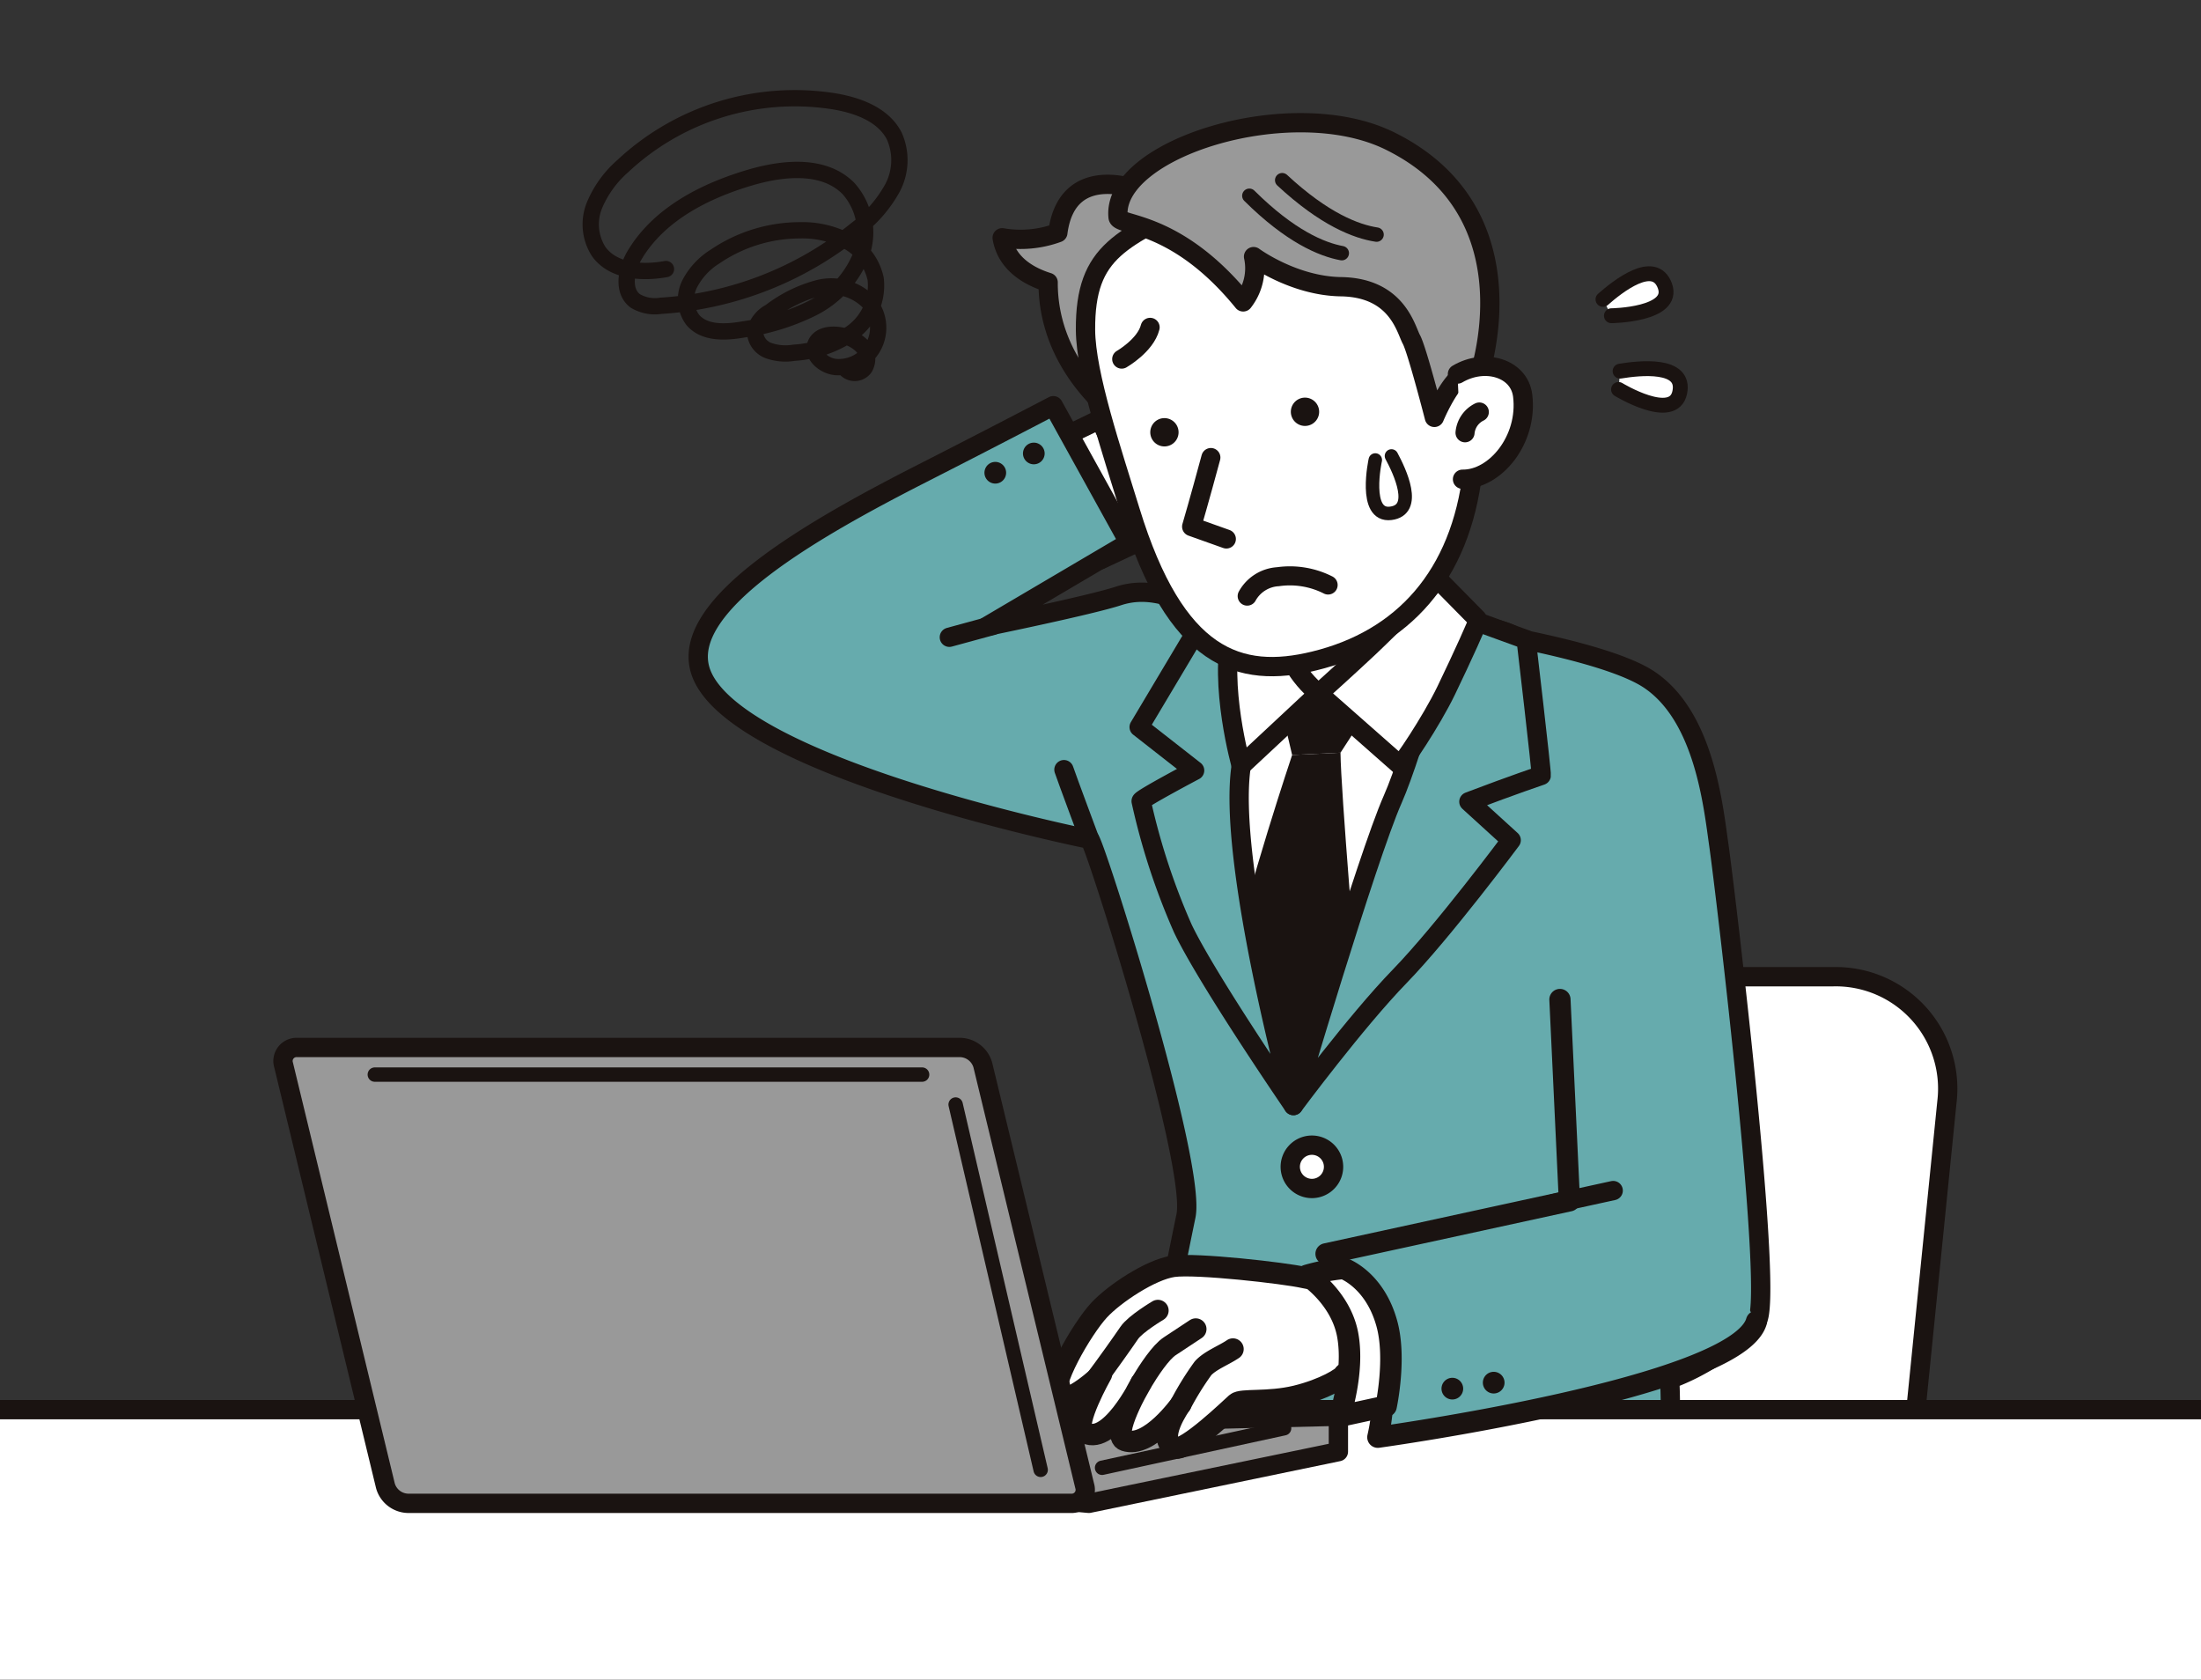
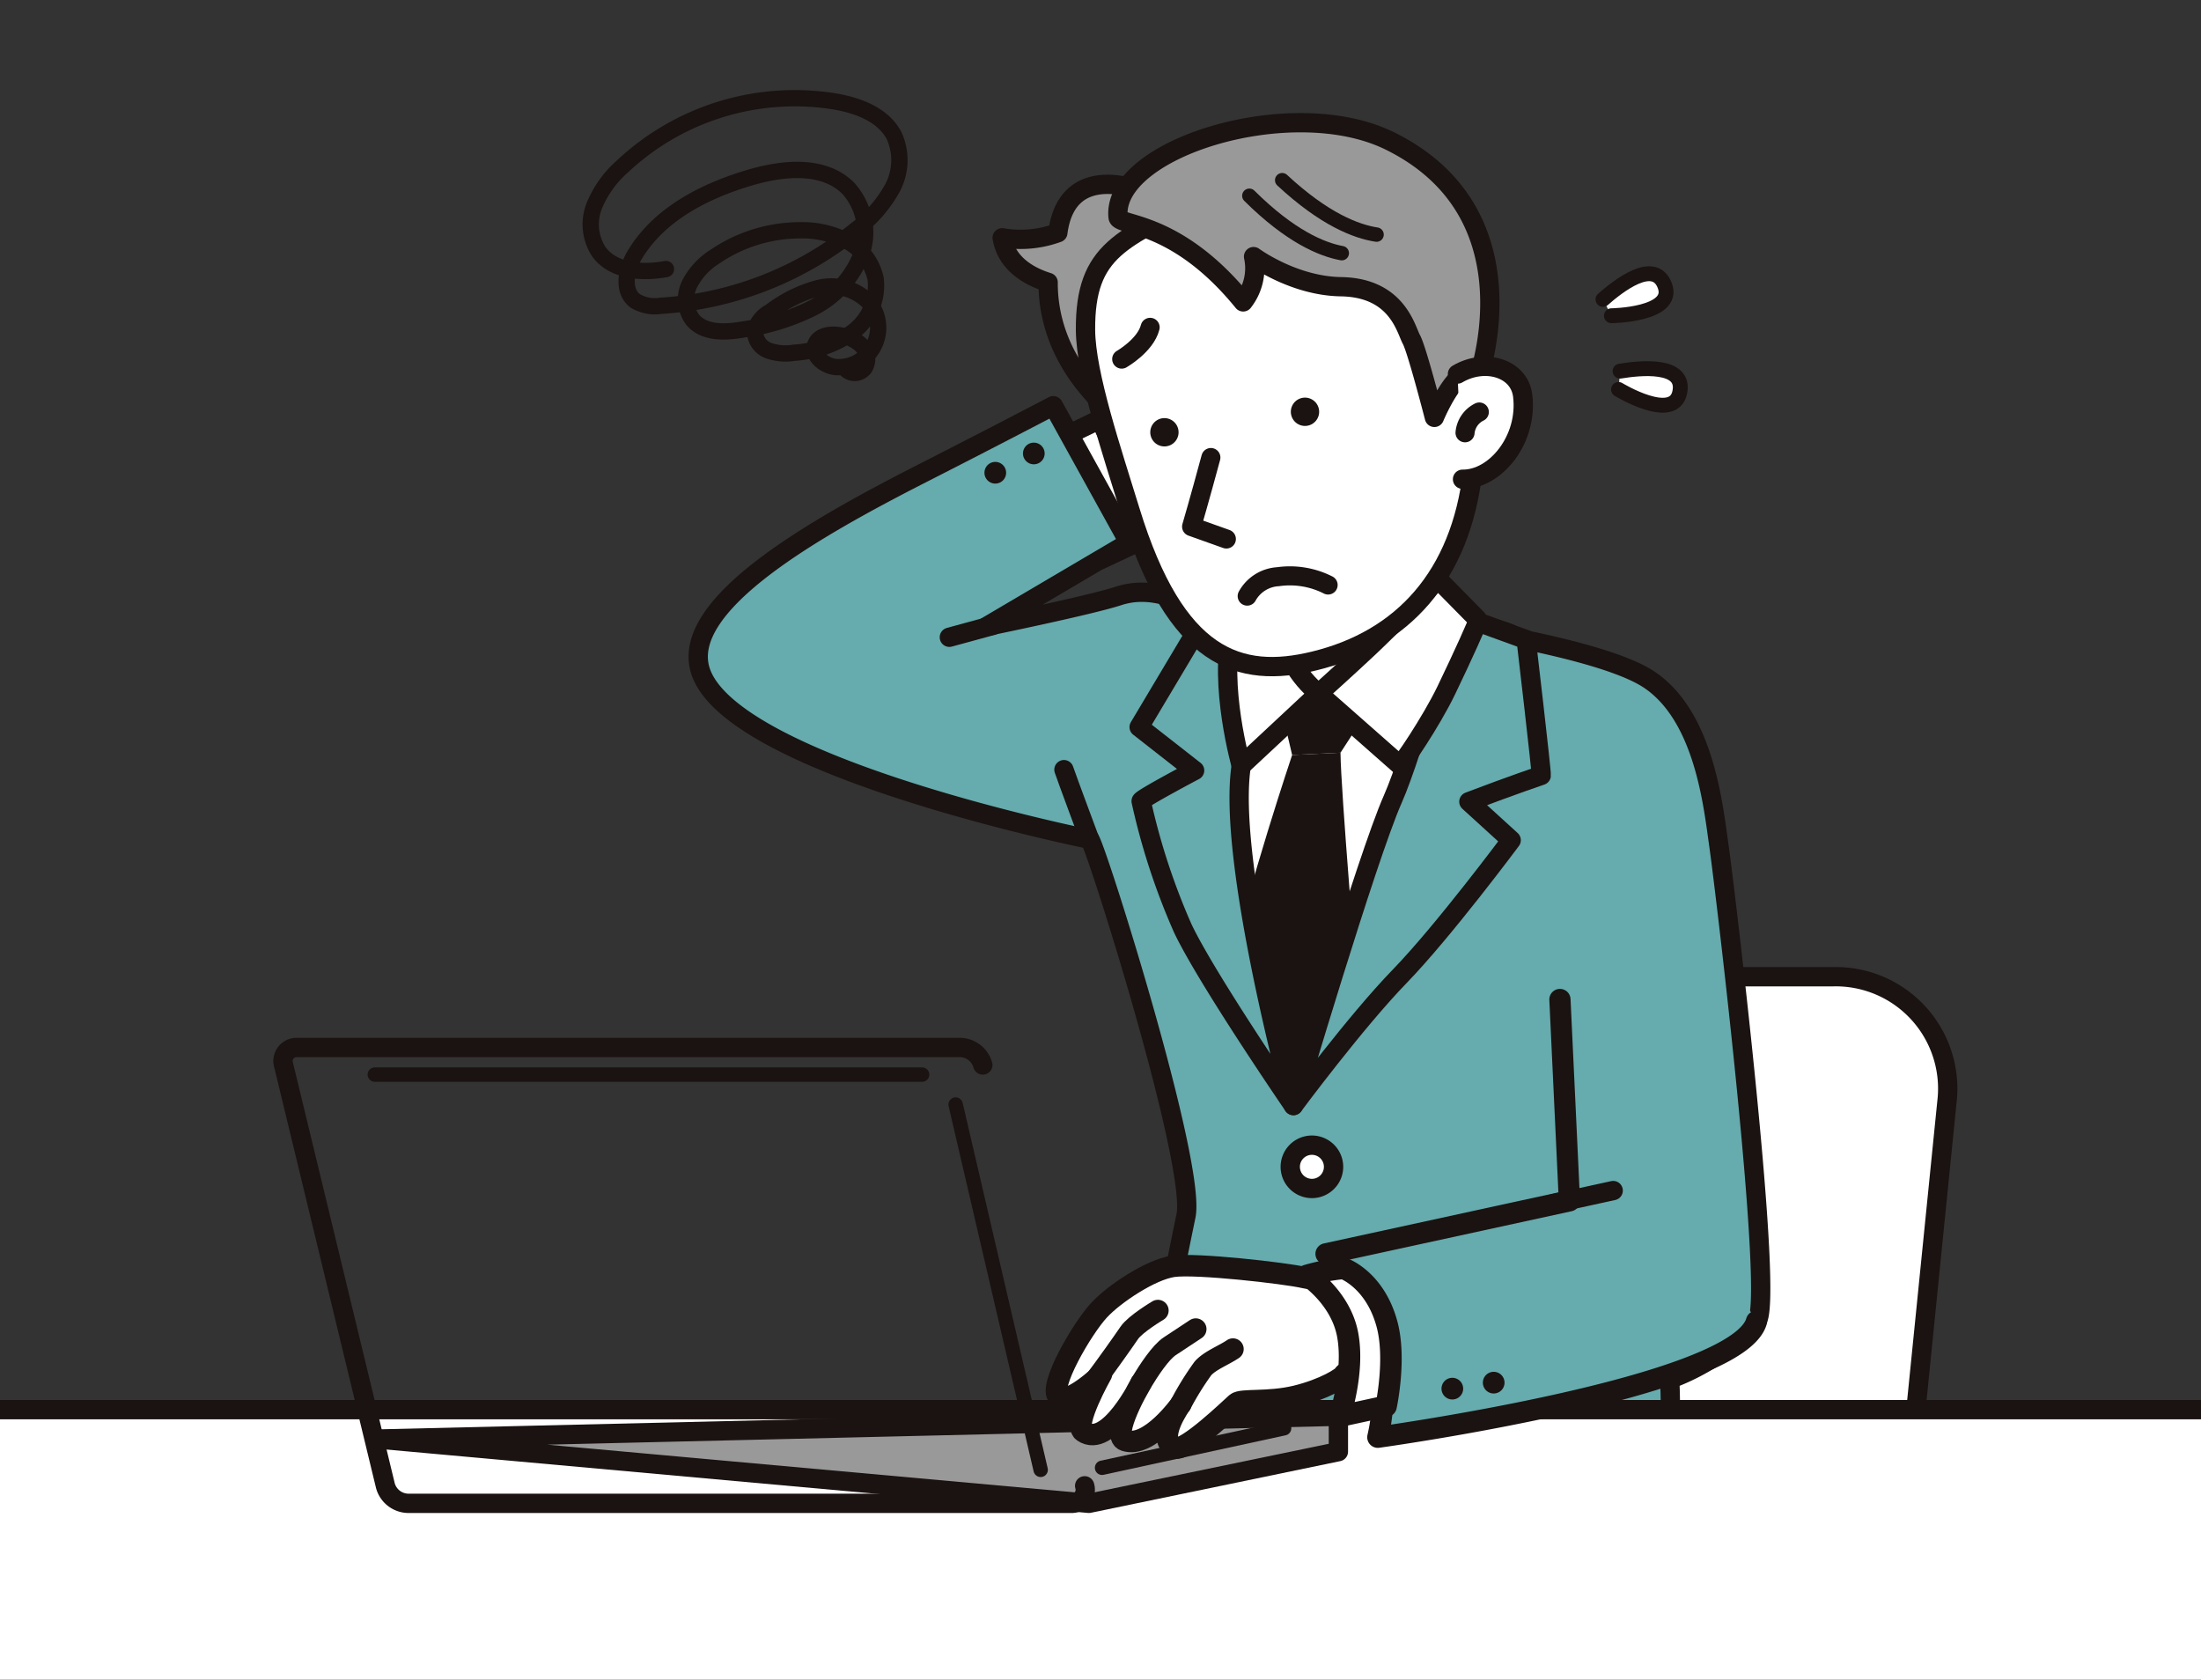
<svg xmlns="http://www.w3.org/2000/svg" width="305.916" height="233.419" viewBox="0 0 305.916 233.419">
  <rect x="0" y="0" width="305.916" height="233.419" fill="#333333" stroke="none" />
  <defs>
    <clipPath id="clip-path">
      <rect id="長方形_184" data-name="長方形 184" width="305.916" height="233.419" transform="translate(279.301 0.595)" fill="none" />
    </clipPath>
  </defs>
  <g id="グループ_50" data-name="グループ 50" transform="translate(-310.428 -1230.595)">
    <path id="パス_1767" data-name="パス 1767" d="M424.169,59.524l7.525-3.654,7.716,15.949-7.621,3.566" transform="translate(31.597 1233)" fill="#fff" />
    <path id="パス_1768" data-name="パス 1768" d="M424.169,59.524l7.525-3.654,7.716,15.949-7.621,3.566" transform="translate(31.597 1233)" fill="none" stroke="#1a1311" stroke-linecap="round" stroke-linejoin="round" stroke-width="2.684" />
    <g id="グループ_51" data-name="グループ 51" transform="translate(31.127 1230)" clip-path="url(#clip-path)">
      <path id="パス_1769" data-name="パス 1769" d="M544.422,208.118a19.839,19.839,0,0,1-19.275,17.43H485.616a15.56,15.56,0,0,1-15.763-17.43l5.476-54.355A19.841,19.841,0,0,1,494.6,136.332h39.531A15.56,15.56,0,0,1,549.9,153.763Z" fill="#fff" />
      <path id="パス_1770" data-name="パス 1770" d="M544.422,208.118a19.839,19.839,0,0,1-19.275,17.43H485.616a15.56,15.56,0,0,1-15.763-17.43l5.476-54.355A19.841,19.841,0,0,1,494.6,136.332h39.531A15.56,15.56,0,0,1,549.9,153.763Z" fill="none" stroke="#1a1311" stroke-linecap="round" stroke-linejoin="round" stroke-width="2.684" />
      <path id="パス_1771" data-name="パス 1771" d="M430.736,117.222c.552-.172,14.907,45.071,13.4,52.359-1.422,6.851-10.292,50.958-10.835,52.184s26.742,2.9,39.009,1.972a337.338,337.338,0,0,0,39.219-5.114s.084-25.443-.19-26.328a31.153,31.153,0,0,0,12.1-8.069c2.61-1.923-4.366-60.139-5.237-66.176-.774-5.367-1.994-17.934-9.746-23.047-5.146-3.394-18.908-5.762-18.823-5.831,1.263-1.02-18.467-5.259-34.5-2.79-7.972,1.227-13.134-5.338-20.414-2.956-3.926,1.285-18.289,4.23-18.289,4.23L436.217,76,425.7,56.978s-8.388,4.391-18.183,9.379c-14.986,7.632-33.379,18.051-30.954,27.163,3.6,13.532,54.175,23.7,54.175,23.7" fill="#66abad" />
      <path id="パス_1772" data-name="パス 1772" d="M430.736,117.222c.552-.172,14.907,45.071,13.4,52.359-1.422,6.851-10.292,50.958-10.835,52.184s26.742,2.9,39.009,1.972a337.338,337.338,0,0,0,39.219-5.114s.084-25.443-.19-26.328a31.153,31.153,0,0,0,12.1-8.069c2.61-1.923-4.366-60.139-5.237-66.176-.774-5.367-1.994-17.934-9.746-23.047-5.146-3.394-18.908-5.762-18.823-5.831,1.263-1.02-18.467-5.259-34.5-2.79-7.972,1.227-13.134-5.338-20.414-2.956-3.926,1.285-18.289,4.23-18.289,4.23L436.217,76,425.7,56.978s-8.388,4.391-18.183,9.379c-14.986,7.632-33.379,18.051-30.954,27.163C380.161,107.052,430.736,117.222,430.736,117.222Z" fill="none" stroke="#1a1311" stroke-linecap="round" stroke-linejoin="round" stroke-width="2.684" />
      <path id="パス_1773" data-name="パス 1773" d="M475.767,69.412s-.35,14.7,3.823,20.5,3.832,5.7,3.832,5.7-15.254,20.794-23.256,20.1c-10.444-.908-12.821-17.4-12.821-17.4s4.657.6,8.467-7.683.333-18.93.333-18.93" fill="#fff" />
      <path id="パス_1774" data-name="パス 1774" d="M475.767,69.412s-.35,14.7,3.823,20.5,3.832,5.7,3.832,5.7-15.254,20.794-23.256,20.1c-10.444-.908-12.821-17.4-12.821-17.4s4.657.6,8.467-7.683.333-18.93.333-18.93" fill="none" stroke="#1a1311" stroke-linecap="round" stroke-linejoin="round" stroke-width="2.684" />
      <path id="パス_1775" data-name="パス 1775" d="M447.345,95.283s40.038,1.764,38.821,1.421-27.092,57.533-27.092,57.533-16.587-27.6-15.039-34.745,4.737-21.526,3.31-24.209" fill="#fff" />
      <path id="パス_1776" data-name="パス 1776" d="M479.819,93.6s-5.548,32.965-12.052,41.372a181.7,181.7,0,0,0-10.68,15.3C447.446,130.332,451.7,94,451.935,94.017" fill="none" stroke="#1a1311" stroke-linecap="round" stroke-linejoin="round" stroke-width="2.684" />
      <path id="パス_1777" data-name="パス 1777" d="M456.853,96.837l14.09.153-5.328,8.211-6.72.316Z" fill="#1a1311" />
      <path id="パス_1778" data-name="パス 1778" d="M458.895,105.517s-6.265,18.665-8.423,29.176l7.962,17.381,9.521-14.531s-2.295-27.038-2.34-32.343Z" fill="#1a1311" />
      <path id="パス_1779" data-name="パス 1779" d="M493.516,108.36c.072-.418-2.094-18.877-2.094-18.877l-10.4-3.786s-5.165,19.235-8.147,25.977c-3.6,8.135-13.8,42.564-13.8,42.564s8.651-11.659,14.756-17.947,15.509-18.933,15.509-18.933l-5.878-5.35c6.221-2.361,10.055-3.648,10.055-3.648" fill="#66abad" />
      <path id="パス_1780" data-name="パス 1780" d="M493.516,108.36c.072-.418-2.094-18.877-2.094-18.877l-10.4-3.786s-5.165,19.235-8.147,25.977c-3.6,8.135-13.8,42.564-13.8,42.564s8.651-11.659,14.756-17.947,15.509-18.933,15.509-18.933l-5.878-5.35C489.682,109.647,493.516,108.36,493.516,108.36Z" fill="none" stroke="#1a1311" stroke-linecap="round" stroke-linejoin="round" stroke-width="2.684" />
      <path id="パス_1781" data-name="パス 1781" d="M451.821,107.007c1.315-8.461,3.8-20.453,3.8-20.453l-8.626-.614-9.363,15.7,7.706,6.029s-7.443,3.933-7.427,4.267a93.179,93.179,0,0,0,5.78,17.666c3.333,7.044,15.384,24.636,15.384,24.636s-9.291-34.116-7.253-47.23" fill="#66abad" />
      <path id="パス_1782" data-name="パス 1782" d="M451.821,107.007c1.315-8.461,3.8-20.453,3.8-20.453l-8.626-.614-9.363,15.7,7.706,6.029s-7.443,3.933-7.427,4.267a93.179,93.179,0,0,0,5.78,17.666c3.333,7.044,15.384,24.636,15.384,24.636S449.783,120.121,451.821,107.007Z" fill="none" stroke="#1a1311" stroke-linecap="round" stroke-linejoin="round" stroke-width="2.684" />
      <path id="パス_1783" data-name="パス 1783" d="M450.525,88.155l5.943-3.818s.236,7.881,6.107,12.639l-10.754,10.032s-3.181-11.212-1.3-18.853" fill="#fff" />
      <path id="パス_1784" data-name="パス 1784" d="M450.525,88.155l5.943-3.818s.236,7.881,6.107,12.639l-10.754,10.032S448.64,95.8,450.525,88.155Z" fill="none" stroke="#1a1311" stroke-linecap="round" stroke-linejoin="round" stroke-width="2.684" />
      <path id="パス_1785" data-name="パス 1785" d="M462.574,96.976l11.286,9.946c.213.075,4.341-6,6.451-10.374,2.194-4.543,4.565-9.788,4.437-9.8l-5.574-5.657s-6.82,6.853-9.556,9.431-7.044,6.455-7.044,6.455" fill="#fff" />
      <path id="パス_1786" data-name="パス 1786" d="M462.574,96.976l11.286,9.946c.213.075,4.341-6,6.451-10.374,2.194-4.543,4.565-9.788,4.437-9.8l-5.574-5.657s-6.82,6.853-9.556,9.431S462.574,96.976,462.574,96.976Z" fill="none" stroke="#1a1311" stroke-linecap="round" stroke-linejoin="round" stroke-width="2.684" />
      <path id="パス_1787" data-name="パス 1787" d="M464.648,162.611a3.009,3.009,0,1,1-3.147-2.864,3.009,3.009,0,0,1,3.147,2.864" fill="#fff" />
      <path id="パス_1788" data-name="パス 1788" d="M464.648,162.611a3.009,3.009,0,1,1-3.147-2.864A3.009,3.009,0,0,1,464.648,162.611Z" fill="none" stroke="#1a1311" stroke-linecap="round" stroke-linejoin="round" stroke-width="2.684" />
      <rect id="長方形_182" data-name="長方形 182" width="430.435" height="128.165" transform="translate(209.936 196.503)" fill="#fff" />
      <rect id="長方形_183" data-name="長方形 183" width="430.435" height="128.165" transform="translate(209.936 196.503)" fill="none" stroke="#1a1311" stroke-linecap="round" stroke-linejoin="round" stroke-width="2.684" />
      <path id="パス_1789" data-name="パス 1789" d="M331.776,200.581l98.87,8.937,34.677-7.182v-4.918Z" fill="#999" />
      <path id="パス_1790" data-name="パス 1790" d="M331.776,200.581l98.87,8.937,34.677-7.182v-4.918Z" fill="none" stroke="#1a1311" stroke-linecap="round" stroke-linejoin="round" stroke-width="2.684" />
      <line id="線_137" data-name="線 137" y1="5.493" x2="25.3" transform="translate(432.477 199.083)" fill="#e0e0e0" />
      <line id="線_138" data-name="線 138" y1="5.493" x2="25.3" transform="translate(432.477 199.083)" fill="none" stroke="#1a1311" stroke-linecap="round" stroke-linejoin="round" stroke-width="2.002" />
      <path id="パス_1791" data-name="パス 1791" d="M467.84,178.252c-.639-.218-4.51.515-7.26-.111s-15.059-2.012-18.212-1.561-8.214,3.838-10.294,6.078c-2.4,2.582-7.1,10.713-5.682,12.007s6-3.1,6-3.1-3.951,7.007-2.547,7.979c3.542,2.454,8.047-6.727,8.047-6.727s-4.276,7.274-2.245,7.966c3.38,1.15,7.773-5.052,7.773-5.052s-3.641,5.058-.771,6.082c1.464.522,7.749-5.555,8.475-6.193s4.431-.058,8.316-1,6.573-2.6,6.7-3.061,8.247-.8,7.795-.784,4.041-9.07-6.1-12.522" fill="#fff" />
      <path id="パス_1792" data-name="パス 1792" d="M467.84,178.252c-.639-.218-4.51.515-7.26-.111s-15.059-2.012-18.212-1.561-8.214,3.838-10.294,6.078c-2.4,2.582-7.1,10.713-5.682,12.007s6-3.1,6-3.1-3.951,7.007-2.547,7.979c3.542,2.454,8.047-6.727,8.047-6.727s-4.276,7.274-2.245,7.966c3.38,1.15,7.773-5.052,7.773-5.052s-3.641,5.058-.771,6.082c1.464.522,7.749-5.555,8.475-6.193s4.431-.058,8.316-1,6.573-2.6,6.7-3.061,8.247-.8,7.795-.784S477.979,181.7,467.84,178.252Z" fill="none" stroke="#1a1311" stroke-linecap="round" stroke-linejoin="round" stroke-width="2.985" />
      <path id="パス_1793" data-name="パス 1793" d="M443.421,195.727a40.655,40.655,0,0,1,3.091-4.982c1.006-1.106,2.887-1.8,4.157-2.665" fill="#fff" />
      <path id="パス_1794" data-name="パス 1794" d="M443.421,195.727a40.655,40.655,0,0,1,3.091-4.982c1.006-1.106,2.887-1.8,4.157-2.665" fill="none" stroke="#1a1311" stroke-linecap="round" stroke-linejoin="round" stroke-width="2.985" />
      <path id="パス_1795" data-name="パス 1795" d="M437.893,192.813c1.121-1.867,2.746-4.312,3.991-5.126,1.662-1.086,3.616-2.387,3.616-2.387" fill="#fff" />
      <path id="パス_1796" data-name="パス 1796" d="M437.893,192.813c1.121-1.867,2.746-4.312,3.991-5.126,1.662-1.086,3.616-2.387,3.616-2.387" fill="none" stroke="#1a1311" stroke-linecap="round" stroke-linejoin="round" stroke-width="2.985" />
      <path id="パス_1797" data-name="パス 1797" d="M431.621,192.3c1.423-1.881,3.785-5.217,4.633-6.466s3.985-3.11,3.985-3.11" fill="#fff" />
      <path id="パス_1798" data-name="パス 1798" d="M431.621,192.3c1.423-1.881,3.785-5.217,4.633-6.466s3.985-3.11,3.985-3.11" fill="none" stroke="#1a1311" stroke-linecap="round" stroke-linejoin="round" stroke-width="2.985" />
      <path id="パス_1799" data-name="パス 1799" d="M496.116,139.5l1.318,27.979-33.828,7.366s5.244,5.9,6.882,11.673a28.132,28.132,0,0,1,.317,13.816s50.031-6.888,52.63-16.11" fill="#66abad" />
      <path id="パス_1800" data-name="パス 1800" d="M496.116,139.5l1.318,27.979-33.828,7.366s5.244,5.9,6.882,11.673a28.132,28.132,0,0,1,.317,13.816s50.031-6.888,52.63-16.11" fill="none" stroke="#1a1311" stroke-linecap="round" stroke-linejoin="round" stroke-width="2.95" />
      <path id="パス_1801" data-name="パス 1801" d="M482.652,193.364a1.506,1.506,0,1,1-1.707-1.275,1.507,1.507,0,0,1,1.707,1.275" fill="#1a1311" />
      <path id="パス_1802" data-name="パス 1802" d="M488.4,192.531a1.506,1.506,0,1,1-1.707-1.275,1.507,1.507,0,0,1,1.707,1.275" fill="#1a1311" />
      <path id="パス_1803" data-name="パス 1803" d="M424.481,63.4a1.506,1.506,0,1,1-1.707-1.275,1.507,1.507,0,0,1,1.707,1.275" fill="#1a1311" />
      <path id="パス_1804" data-name="パス 1804" d="M419.126,66.079a1.506,1.506,0,1,1-1.707-1.275,1.507,1.507,0,0,1,1.707,1.275" fill="#1a1311" />
      <line id="線_139" data-name="線 139" y1="1.805" x2="8.247" transform="translate(495.27 166.052)" fill="#ffaf00" />
      <line id="線_140" data-name="線 140" y1="1.805" x2="8.247" transform="translate(495.27 166.052)" fill="none" stroke="#1a1311" stroke-linecap="round" stroke-linejoin="round" stroke-width="2.684" />
      <path id="パス_1805" data-name="パス 1805" d="M466.03,176.867a27.887,27.887,0,0,0-5.062.968s4.667,3.039,5.642,8.246S465.5,197.42,465.5,197.42l6.454-1.4s1.444-6.651.1-11.495c-1.707-6.168-6.03-7.663-6.03-7.663" fill="#fff" />
      <path id="パス_1806" data-name="パス 1806" d="M466.03,176.867a27.887,27.887,0,0,0-5.062.968s4.667,3.039,5.642,8.246S465.5,197.42,465.5,197.42l6.454-1.4s1.444-6.651.1-11.495C470.353,178.362,466.03,176.867,466.03,176.867Z" fill="none" stroke="#1a1311" stroke-linecap="round" stroke-linejoin="round" stroke-width="2.985" />
-       <path id="パス_1807" data-name="パス 1807" d="M430.058,207.085a1.881,1.881,0,0,1-1.914,2.432H335.962a3.349,3.349,0,0,1-3.091-2.432L318.718,148.6a1.883,1.883,0,0,1,1.914-2.433h92.182A3.35,3.35,0,0,1,415.9,148.6Z" fill="#999" />
-       <path id="パス_1808" data-name="パス 1808" d="M430.058,207.085a1.881,1.881,0,0,1-1.914,2.432H335.962a3.349,3.349,0,0,1-3.091-2.432L318.718,148.6a1.883,1.883,0,0,1,1.914-2.433h92.182A3.35,3.35,0,0,1,415.9,148.6Z" fill="none" stroke="#1a1311" stroke-linecap="round" stroke-linejoin="round" stroke-width="2.684" />
+       <path id="パス_1808" data-name="パス 1808" d="M430.058,207.085a1.881,1.881,0,0,1-1.914,2.432H335.962a3.349,3.349,0,0,1-3.091-2.432L318.718,148.6a1.883,1.883,0,0,1,1.914-2.433h92.182A3.35,3.35,0,0,1,415.9,148.6" fill="none" stroke="#1a1311" stroke-linecap="round" stroke-linejoin="round" stroke-width="2.684" />
      <line id="線_141" data-name="線 141" x2="76.067" transform="translate(331.396 149.934)" fill="#e0e0e0" />
      <line id="線_142" data-name="線 142" x2="76.067" transform="translate(331.396 149.934)" fill="none" stroke="#1a1311" stroke-linecap="round" stroke-linejoin="round" stroke-width="2.002" />
      <line id="線_143" data-name="線 143" x2="11.818" y2="50.767" transform="translate(412.124 154.096)" fill="#e0e0e0" />
      <line id="線_144" data-name="線 144" x2="11.818" y2="50.767" transform="translate(412.124 154.096)" fill="none" stroke="#1a1311" stroke-linecap="round" stroke-linejoin="round" stroke-width="2.002" />
      <path id="パス_1810" data-name="パス 1810" d="M426.329,32.938a15,15,0,0,1-7.737.7c.624,3.74,3.963,5.448,6.39,6.2,0,.282,0,.566.013.858.451,12.534,11.554,19.176,11.554,19.176l1.622-32.646s-10.5-4.576-11.842,5.708" fill="#999" />
      <path id="パス_1811" data-name="パス 1811" d="M426.329,32.938a15,15,0,0,1-7.737.7c.624,3.74,3.963,5.448,6.39,6.2,0,.282,0,.566.013.858.451,12.534,11.554,19.176,11.554,19.176l1.622-32.646S427.671,22.654,426.329,32.938Z" fill="none" stroke="#1a1311" stroke-linecap="round" stroke-linejoin="round" stroke-width="2.68" />
      <path id="パス_1812" data-name="パス 1812" d="M430.175,46.443c.036,6.182,3.707,16.991,6.217,25.173C442.7,92.16,451.526,95,461.962,92.453,474.227,89.466,482.3,80.686,484,66.1c.842-7.238.134-19.42-3.8-26.811s-21.674-17.13-33.3-11.319-16.784,7.308-16.718,18.477" fill="#fff" />
      <path id="パス_1813" data-name="パス 1813" d="M430.175,46.443c.036,6.182,3.707,16.991,6.217,25.173C442.7,92.16,451.526,95,461.962,92.453,474.227,89.466,482.3,80.686,484,66.1c.842-7.238.134-19.42-3.8-26.811s-21.674-17.13-33.3-11.319S430.109,35.274,430.175,46.443Z" fill="none" stroke="#1a1311" stroke-linecap="round" stroke-linejoin="round" stroke-width="2.684" />
      <path id="パス_1814" data-name="パス 1814" d="M484.675,53.434s8.41-23.086-12.191-33.249c-13.7-6.757-38.735,1.092-37.782,10.586.127,1.261,8.139.4,17.388,11.778a7.575,7.575,0,0,0,1.442-6.293s5.52,4.083,12.151,4.185c7.836.121,9.017,5.934,9.791,7.339S478.665,58.6,478.665,58.6s2.568-6.181,4.71-6.1,1.3.936,1.3.936" fill="#999" />
      <path id="パス_1815" data-name="パス 1815" d="M484.675,53.434s8.41-23.086-12.191-33.249c-13.7-6.757-38.735,1.092-37.782,10.586.127,1.261,8.139.4,17.388,11.778a7.575,7.575,0,0,0,1.442-6.293s5.52,4.083,12.151,4.185c7.836.121,9.017,5.934,9.791,7.339S478.665,58.6,478.665,58.6s2.568-6.181,4.71-6.1,1.3.936,1.3.936" fill="none" stroke="#1a1311" stroke-linecap="round" stroke-linejoin="round" stroke-width="2.68" />
      <path id="パス_1816" data-name="パス 1816" d="M463.893,81.893a11.755,11.755,0,0,0-6.966-1.151,5.234,5.234,0,0,0-4.278,2.695" fill="#fff" />
      <path id="パス_1817" data-name="パス 1817" d="M463.893,81.893a11.755,11.755,0,0,0-6.966-1.151,5.234,5.234,0,0,0-4.278,2.695" fill="none" stroke="#1a1311" stroke-linecap="round" stroke-linejoin="round" stroke-width="2.651" />
      <path id="パス_1818" data-name="パス 1818" d="M481.874,52.579c3.818-2.25,8.59-.832,9.064,3,.756,6.123-3.81,11.679-8.362,11.618" fill="#fff" />
      <path id="パス_1819" data-name="パス 1819" d="M481.874,52.579c3.818-2.25,8.59-.832,9.064,3,.756,6.123-3.81,11.679-8.362,11.618" fill="none" stroke="#1a1311" stroke-linecap="round" stroke-linejoin="round" stroke-width="2.684" />
      <path id="パス_1820" data-name="パス 1820" d="M447.6,64.18c-1.561,5.8-2.679,9.6-2.679,9.6l4.831,1.721" fill="#fff" />
      <path id="パス_1821" data-name="パス 1821" d="M447.6,64.18c-1.561,5.8-2.679,9.6-2.679,9.6l4.831,1.721" fill="none" stroke="#1a1311" stroke-linecap="round" stroke-linejoin="round" stroke-width="2.651" />
      <path id="パス_1822" data-name="パス 1822" d="M462.4,56.864a1.967,1.967,0,1,1-2.677-.76,1.968,1.968,0,0,1,2.677.76" fill="#1a1311" />
      <path id="パス_1823" data-name="パス 1823" d="M442.862,59.712a1.967,1.967,0,1,1-2.677-.76,1.968,1.968,0,0,1,2.677.76" fill="#1a1311" />
      <path id="パス_1824" data-name="パス 1824" d="M482.926,60.739a3.579,3.579,0,0,1,1.984-2.886" fill="#fff" />
      <path id="パス_1825" data-name="パス 1825" d="M482.926,60.739a3.579,3.579,0,0,1,1.984-2.886" fill="none" stroke="#1a1311" stroke-linecap="round" stroke-linejoin="round" stroke-width="2.651" />
      <path id="パス_1826" data-name="パス 1826" d="M457.512,25.637c5.858,5.447,10.311,7.135,13.117,7.562" fill="none" stroke="#1a1311" stroke-linecap="round" stroke-linejoin="round" stroke-width="2.002" />
      <path id="パス_1827" data-name="パス 1827" d="M452.946,27.8c5.668,5.633,10.06,7.463,12.849,7.979" fill="none" stroke="#1a1311" stroke-linecap="round" stroke-linejoin="round" stroke-width="2.002" />
      <path id="パス_1828" data-name="パス 1828" d="M435.207,50.5s3.306-1.889,3.95-4.414" fill="#fff" />
      <path id="パス_1829" data-name="パス 1829" d="M435.207,50.5s3.306-1.889,3.95-4.414" fill="none" stroke="#1a1311" stroke-linecap="round" stroke-linejoin="round" stroke-width="2.651" />
      <line id="線_145" data-name="線 145" x1="6.041" y2="1.648" transform="translate(411.251 87.509)" fill="#ffaf00" />
      <line id="線_146" data-name="線 146" x1="6.041" y2="1.648" transform="translate(411.251 87.509)" fill="none" stroke="#1a1311" stroke-linecap="round" stroke-linejoin="round" stroke-width="2.684" />
      <path id="パス_1830" data-name="パス 1830" d="M502.1,42.2c2.034-1.791,7.139-5.844,8.6-1.888,1.492,4.05-7.43,4.163-7.43,4.163" fill="#fff" />
      <path id="パス_1831" data-name="パス 1831" d="M502.1,42.2c2.034-1.791,7.139-5.844,8.6-1.888,1.492,4.05-7.43,4.163-7.43,4.163" fill="none" stroke="#1a1311" stroke-linecap="round" stroke-linejoin="round" stroke-width="2.068" />
      <path id="パス_1832" data-name="パス 1832" d="M504.479,52.173c2.674-.438,9.152-1.163,8.287,2.964-.885,4.224-8.506-.417-8.506-.417" fill="#fff" />
      <path id="パス_1833" data-name="パス 1833" d="M504.479,52.173c2.674-.438,9.152-1.163,8.287,2.964-.885,4.224-8.506-.417-8.506-.417" fill="none" stroke="#1a1311" stroke-linecap="round" stroke-linejoin="round" stroke-width="2.068" />
      <path id="パス_1834" data-name="パス 1834" d="M472.7,63.96c1.162,2.163,3.691,7.5-.1,7.975-3.881.485-2.148-7.413-2.148-7.413" fill="#fff" />
-       <path id="パス_1835" data-name="パス 1835" d="M472.7,63.96c1.162,2.163,3.691,7.5-.1,7.975-3.881.485-2.148-7.413-2.148-7.413" fill="none" stroke="#1a1311" stroke-linecap="round" stroke-linejoin="round" stroke-width="1.874" />
      <path id="パス_1836" data-name="パス 1836" d="M430.736,117.222s-3.078-8.246-3.558-9.666" fill="#ffaf00" />
      <path id="パス_1837" data-name="パス 1837" d="M430.736,117.222s-3.078-8.246-3.558-9.666" fill="none" stroke="#1a1311" stroke-linecap="round" stroke-linejoin="round" stroke-width="2.684" />
      <path id="パス_1838" data-name="パス 1838" d="M371.863,37.987c-3.341.611-7.344.334-9.338-2.415a7.007,7.007,0,0,1-.6-6.441,14.811,14.811,0,0,1,3.9-5.417,34.99,34.99,0,0,1,29.417-9.036c3.3.551,6.853,1.856,8.364,4.841a8.235,8.235,0,0,1-.316,7.3,18.182,18.182,0,0,1-4.957,5.656,47.8,47.8,0,0,1-27.161,10.614,5.346,5.346,0,0,1-3.577-.678c-1.873-1.41-1.273-4.391-.07-6.4,3.383-5.653,9.717-8.88,16.036-10.743,4.628-1.364,10.286-1.909,13.672,1.529a9.127,9.127,0,0,1,1.693,9.4,14.046,14.046,0,0,1-6.71,7.22,31.543,31.543,0,0,1-9.586,2.961c-2.487.435-5.477.584-7.077-1.369a4.812,4.812,0,0,1-.39-4.973,9.787,9.787,0,0,1,3.542-3.8A21.014,21.014,0,0,1,390.514,32.6a13.342,13.342,0,0,1,6.547,1.516,7.793,7.793,0,0,1,3.951,5.256,8.081,8.081,0,0,1-3.338,7.478,15.737,15.737,0,0,1-8.035,2.769,7.083,7.083,0,0,1-3.563-.317,2.854,2.854,0,0,1-1.824-2.828,4.238,4.238,0,0,1,2.109-2.552,18.973,18.973,0,0,1,6.672-3.295,7.332,7.332,0,0,1,6.914,1.841,5.481,5.481,0,0,1-4.4,9.142c-1.7-.1-3.561-1.692-2.876-3.248.555-1.263,2.295-1.417,3.643-1.12a5.149,5.149,0,0,1,2.819,1.453,2.543,2.543,0,0,1,.38,2.976,1.712,1.712,0,0,1-2.718.153" fill="none" stroke="#1a1311" stroke-linecap="round" stroke-linejoin="round" stroke-width="2.266" />
    </g>
  </g>
</svg>